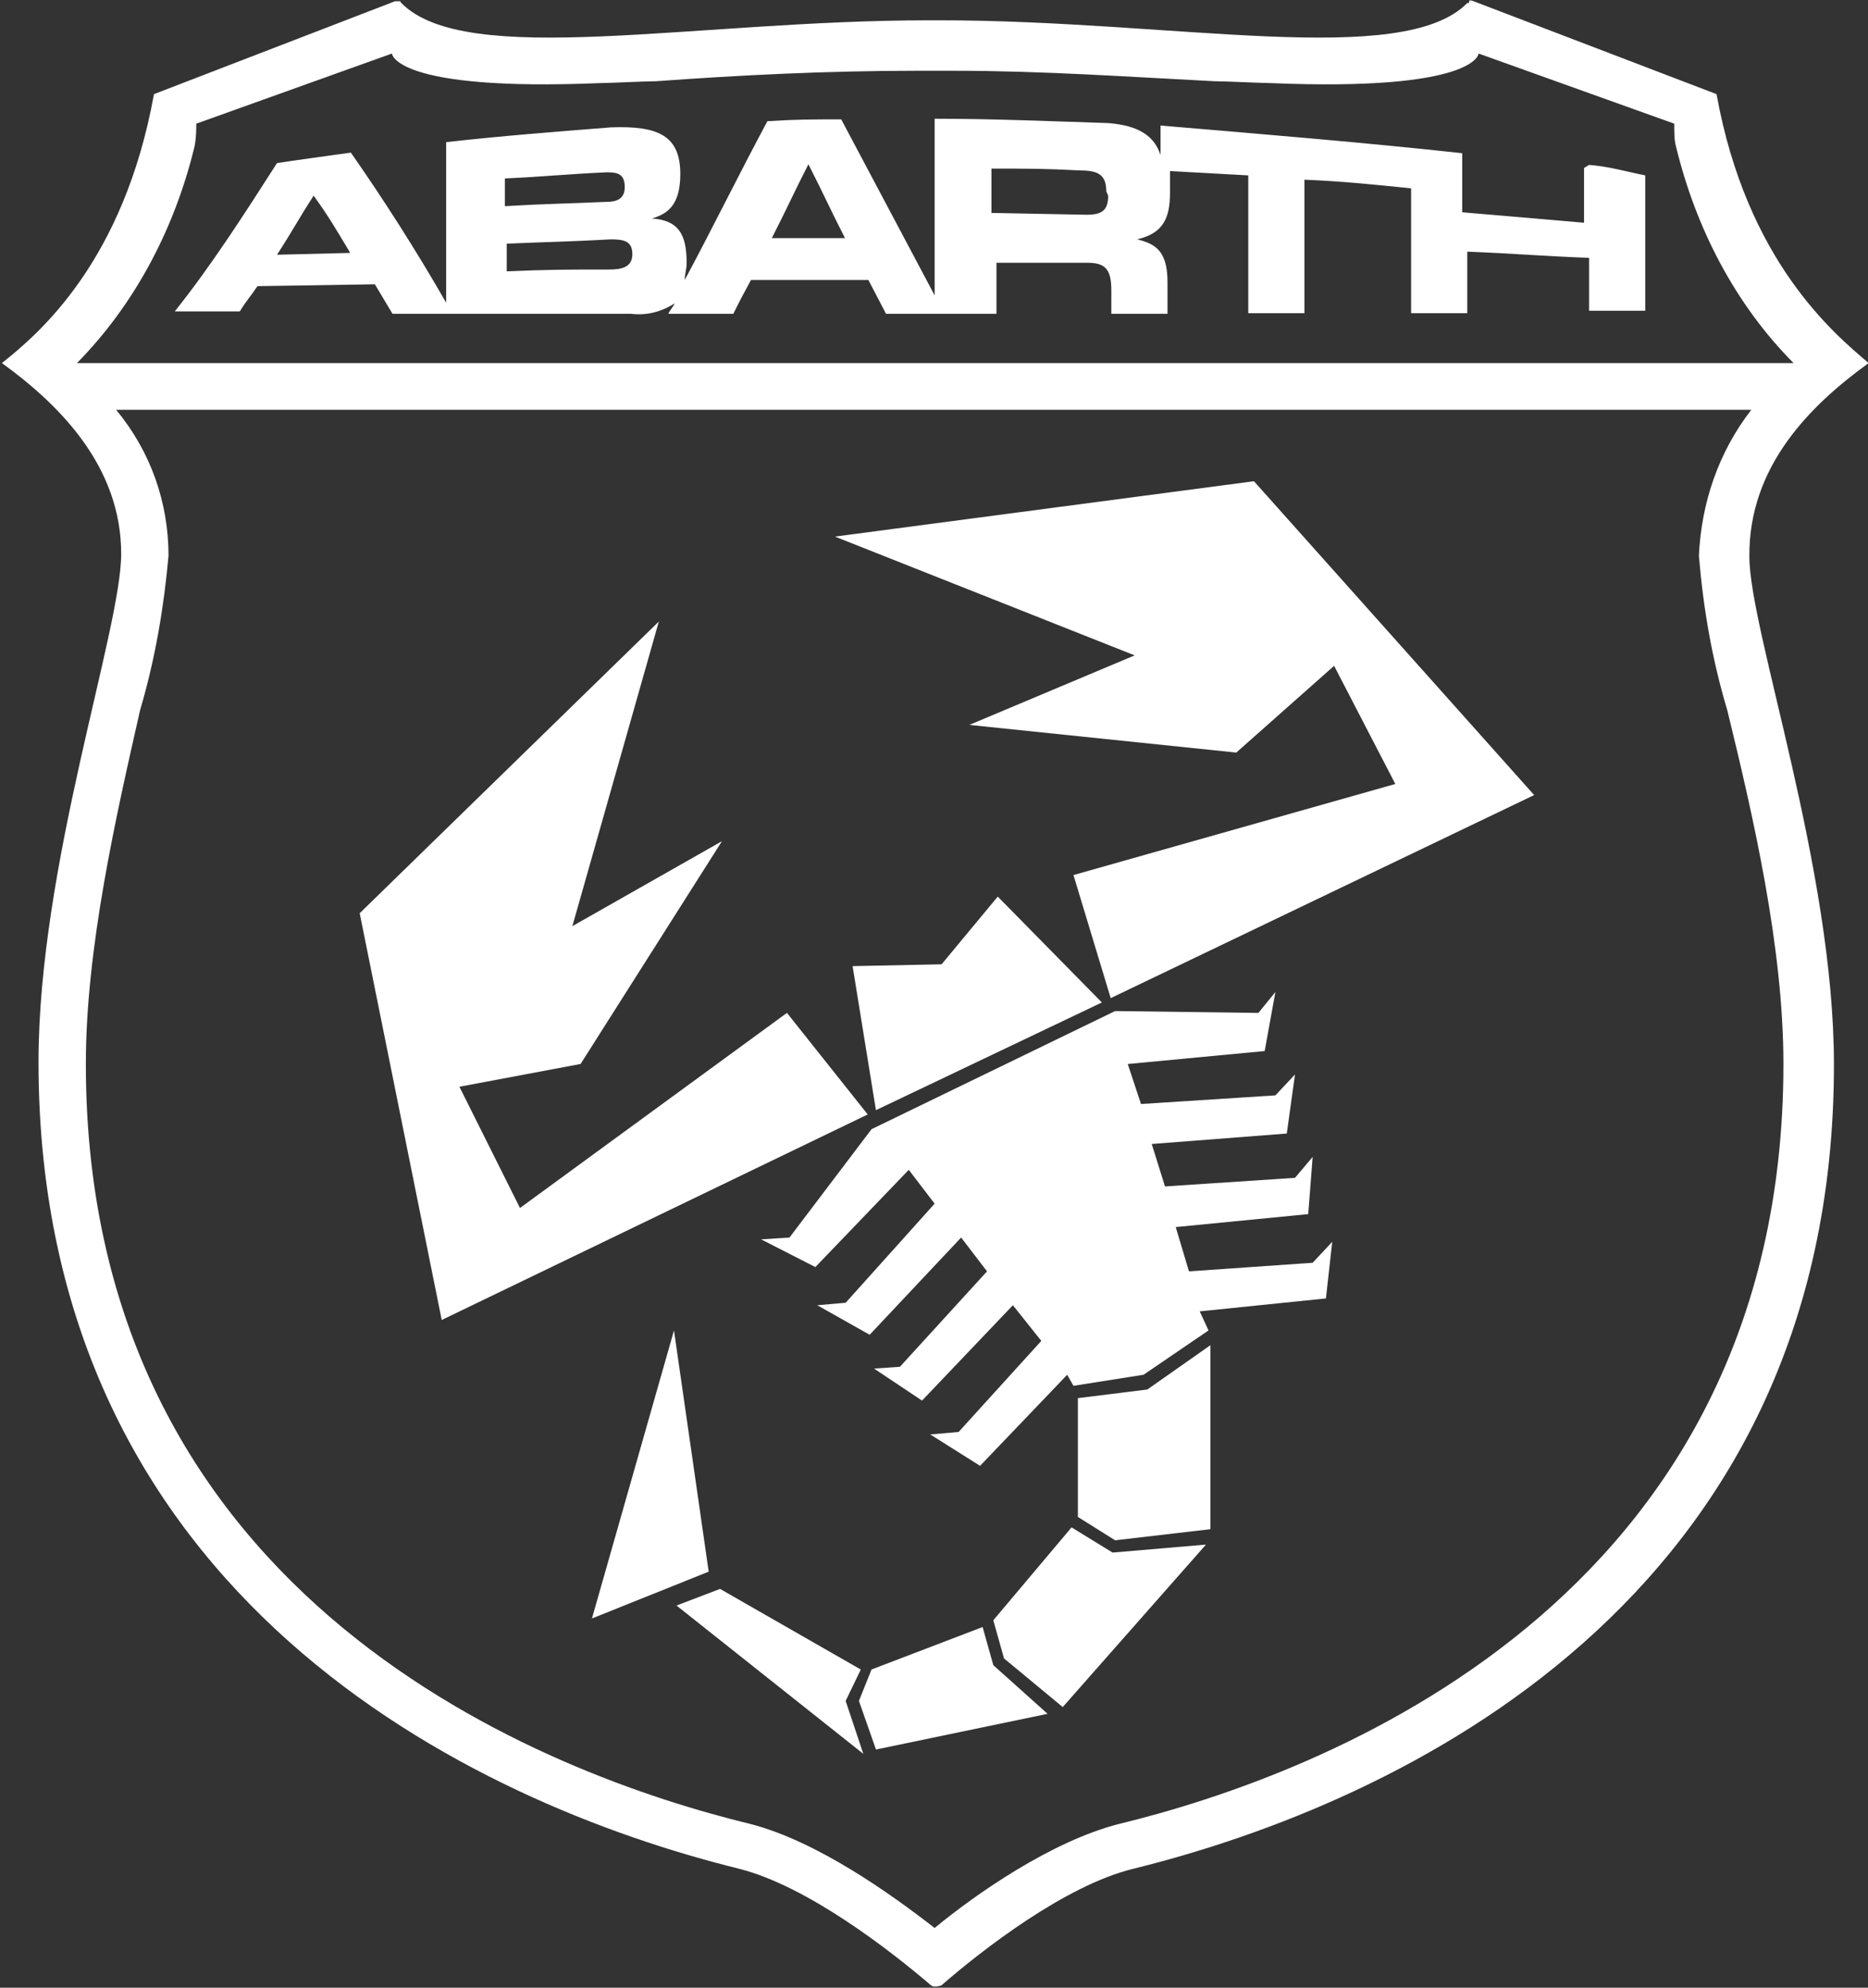
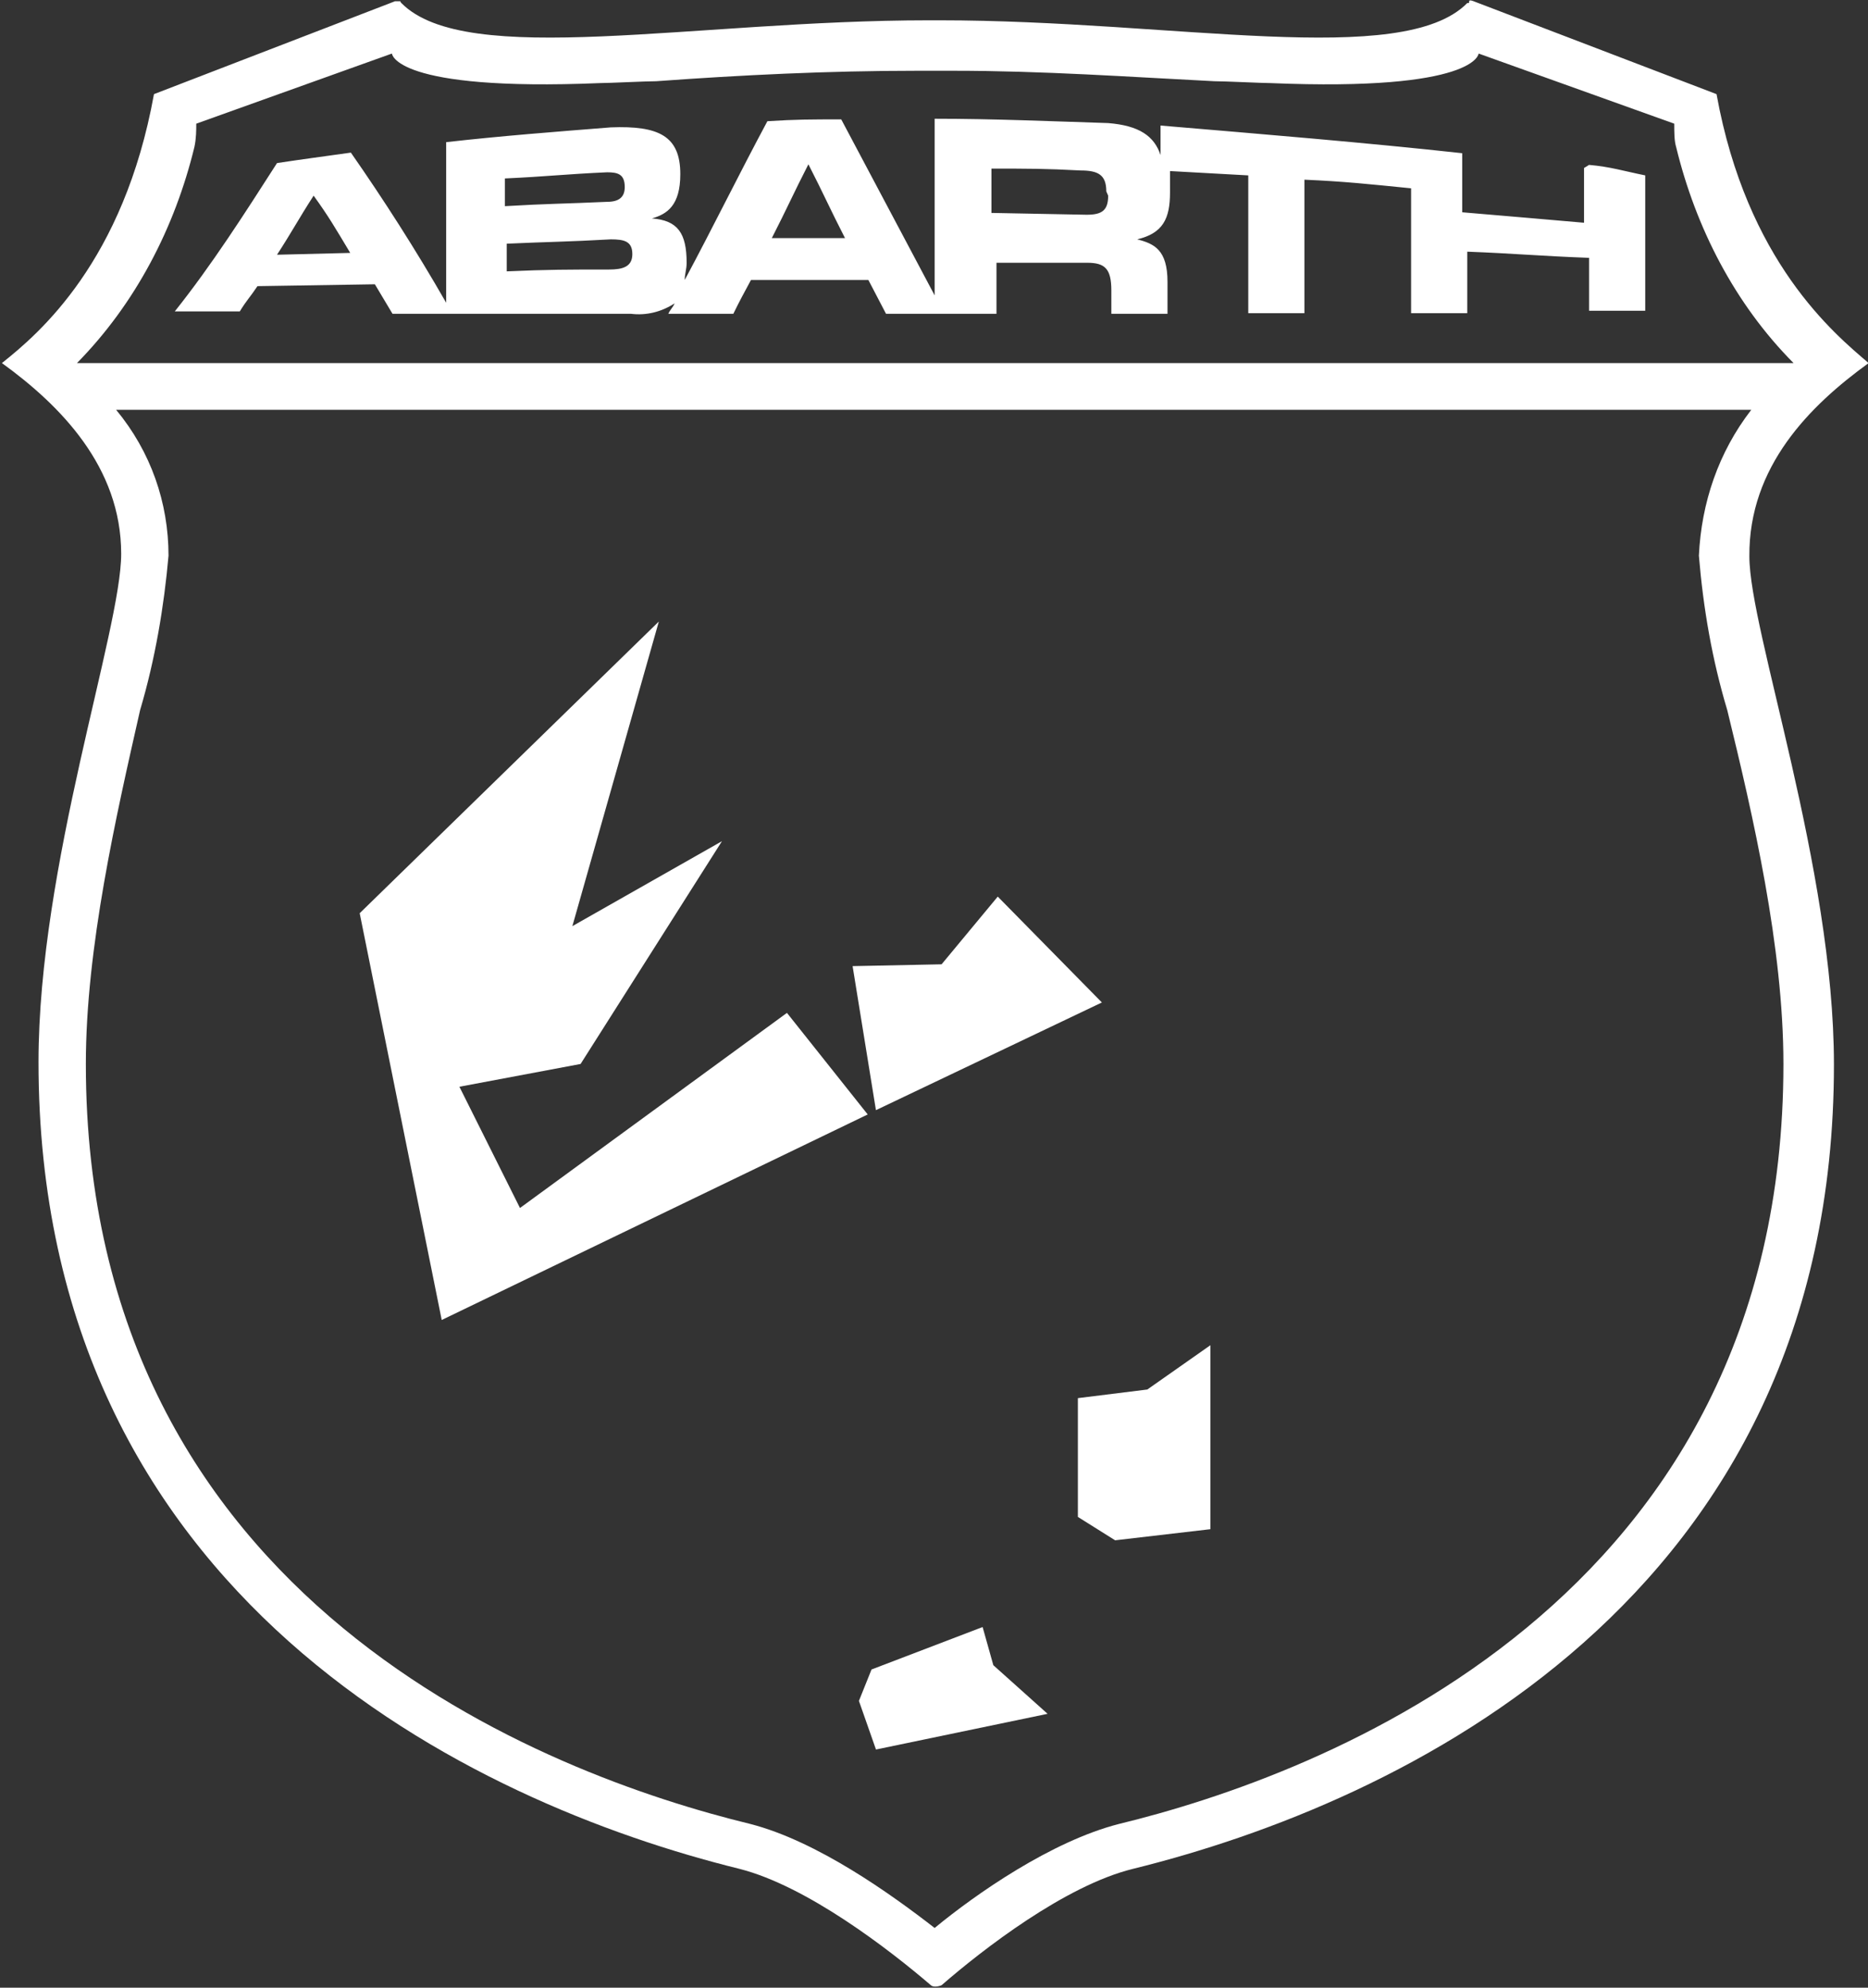
<svg xmlns="http://www.w3.org/2000/svg" width="47" height="50" viewBox="0 0 47 50" fill="none">
  <rect x="0" y="0" width="47" height="50" fill="#333333" stroke="none" />
  <g id="Abarth Black 1" clip-path="url(#clip0_385_2565)">
    <path id="Vector" d="M47.016 9.133C46.143 8.39 43.952 6.579 43.189 2.368L37.076 0.031C37.076 0.031 36.965 -0.016 36.965 0.031C36.965 0.077 36.965 0.077 36.917 0.077C35.282 1.734 29.55 0.511 23.643 0.511H23.373C17.466 0.511 11.734 1.734 10.099 0.077C10.051 0.031 10.099 0.031 10.051 0.031C10.004 0.031 9.94 0.031 9.94 0.031L3.874 2.368C3.112 6.579 0.985 8.39 0.048 9.133C1.524 10.201 3.049 11.749 3.049 13.932C3.049 15.851 0.969 21.765 0.969 26.718C0.969 40.185 11.893 45.356 18.61 47.012C20.308 47.446 22.373 49.04 23.421 49.938C23.468 49.984 23.579 49.984 23.691 49.938C24.723 49.04 26.803 47.43 28.502 47.012C35.218 45.356 46.143 40.247 46.143 26.78C46.143 21.826 44.015 15.867 44.015 13.994C43.999 11.733 45.539 10.201 47.016 9.133ZM4.891 3.699C4.938 3.483 4.938 3.266 4.938 3.111L9.861 1.347C9.861 1.347 9.908 2.306 15.1 2.09C15.323 2.09 16.244 2.043 16.514 2.043C18.641 1.888 20.832 1.78 23.071 1.78H23.992C26.231 1.78 28.422 1.935 30.55 2.043C30.82 2.043 31.757 2.09 31.963 2.09C37.156 2.306 37.203 1.347 37.203 1.347L42.125 3.111C42.125 3.328 42.125 3.545 42.173 3.699C42.665 5.727 43.65 7.647 45.127 9.133H1.937C3.414 7.631 4.398 5.727 4.891 3.699ZM44.872 26.765C44.872 40.34 33.186 44.659 28.152 45.882C26.453 46.316 24.548 47.647 23.516 48.498C22.42 47.647 20.563 46.316 18.88 45.882C13.846 44.659 2.16 40.34 2.16 26.765C2.16 23.839 2.922 20.526 3.525 17.863C3.906 16.579 4.128 15.247 4.24 13.978C4.24 12.647 3.795 11.362 2.922 10.309H44.063C43.237 11.377 42.808 12.647 42.745 13.978C42.856 15.309 43.078 16.594 43.459 17.863C44.11 20.526 44.872 23.823 44.872 26.765Z" fill="white" />
    <path id="Vector_2" d="M39.855 4.226C39.855 4.752 39.855 5.077 39.855 5.603C38.648 5.495 38.044 5.449 36.79 5.34C36.79 4.752 36.79 4.442 36.79 3.854C34.392 3.591 31.757 3.374 29.2 3.158V3.901C29.041 3.421 28.66 3.158 27.882 3.096C26.406 3.049 24.992 2.987 23.516 2.987V7.43L21.166 3.003C20.404 3.003 20.023 3.003 19.308 3.049C18.593 4.381 17.942 5.712 17.228 7.043C17.228 6.888 17.276 6.78 17.276 6.61C17.276 5.867 17.053 5.542 16.402 5.495C16.783 5.387 17.117 5.17 17.117 4.381C17.117 3.421 16.577 3.158 15.37 3.204C14.005 3.312 12.591 3.421 11.226 3.576C11.226 5.17 11.226 6.021 11.226 7.616C10.464 6.285 9.638 5 8.828 3.839C8.066 3.947 7.685 3.994 6.97 4.102C6.145 5.387 5.335 6.656 4.398 7.833H6.034C6.192 7.569 6.304 7.461 6.478 7.198L9.432 7.151L9.876 7.894H15.878C16.259 7.941 16.64 7.848 16.974 7.631C16.926 7.74 16.863 7.786 16.815 7.894H18.451C18.609 7.569 18.72 7.368 18.895 7.043H21.849L22.293 7.894H25.072V6.61H27.358C27.803 6.61 27.962 6.764 27.962 7.306V7.894H29.375C29.375 7.569 29.375 7.415 29.375 7.09C29.375 6.285 29.041 6.13 28.613 6.021C29.264 5.867 29.438 5.495 29.438 4.845V4.52C29.438 4.412 29.438 4.365 29.438 4.303L31.407 4.412C31.407 5.789 31.407 6.486 31.407 7.879H32.82C32.82 6.548 32.82 5.851 32.82 4.52C33.852 4.566 34.408 4.628 35.504 4.737C35.504 6.021 35.504 6.656 35.504 7.879H36.917C36.917 7.291 36.917 6.981 36.917 6.331C38.124 6.377 38.727 6.439 39.982 6.486C39.982 7.012 39.982 7.291 39.982 7.817H41.395V4.412C40.855 4.303 40.521 4.195 39.982 4.148M6.97 6.408C7.352 5.82 7.51 5.511 7.891 4.922C8.272 5.449 8.431 5.727 8.812 6.362L6.97 6.408ZM12.703 4.489C13.735 4.442 14.227 4.381 15.275 4.334C15.545 4.334 15.719 4.381 15.719 4.706C15.719 4.969 15.561 5.077 15.275 5.077C14.243 5.124 13.751 5.124 12.703 5.186V4.489ZM15.322 6.78C14.29 6.78 13.798 6.78 12.75 6.826C12.75 6.563 12.75 6.393 12.75 6.13C13.782 6.083 14.274 6.083 15.37 6.021C15.704 6.021 15.91 6.068 15.91 6.393C15.91 6.718 15.656 6.78 15.322 6.78ZM19.419 5.99C19.8 5.247 19.959 4.876 20.34 4.133C20.721 4.876 20.88 5.247 21.261 5.99H19.419ZM27.882 4.922C27.882 5.294 27.724 5.402 27.342 5.402L24.945 5.356V4.241C25.866 4.241 26.31 4.241 27.184 4.288C27.628 4.288 27.835 4.396 27.835 4.814L27.882 4.922Z" fill="white" />
    <path id="Vector_3" d="M27.12 35.17L28.867 34.953L30.454 33.839V38.467L28.057 38.746L27.12 38.158V35.17Z" fill="white" />
-     <path id="Vector_4" d="M26.961 38.421L27.993 39.055L30.343 38.854L26.739 42.941L25.262 41.718L24.992 40.758L26.961 38.421Z" fill="white" />
    <path id="Vector_5" d="M24.723 40.928L24.993 41.888L26.358 43.111L22.04 44.009L21.611 42.786L21.928 41.996L24.723 40.928Z" fill="white" />
-     <path id="Vector_6" d="M21.658 41.997L21.277 42.786L21.721 44.117L17.021 40.387L18.117 39.969L21.658 41.997Z" fill="white" />
    <path id="Vector_7" d="M19.8 25.479L13.083 30.387L11.559 27.337L14.608 26.764L18.165 21.16L14.401 23.297L16.577 15.634L9.05 22.972L11.114 33.204L21.832 28.034L19.8 25.479Z" fill="white" />
-     <path id="Vector_8" d="M27.009 22.012L35.107 19.721L33.567 16.749L31.105 18.931L24.389 18.235L28.549 16.486L21.007 13.498L31.55 12.105L38.6 20L27.946 25.108L27.009 22.012Z" fill="white" />
    <path id="Vector_9" d="M25.104 22.554L23.691 24.257L21.452 24.303L22.039 27.926L27.724 25.217L25.104 22.554Z" fill="white" />
-     <path id="Vector_10" d="M33.52 31.238L33.027 31.765L29.915 31.981L29.582 30.867L32.916 30.541L33.027 29.102L32.583 29.628L29.312 29.845L28.978 28.777L32.376 28.514L32.583 27.028L32.09 27.554L28.708 27.771L28.375 26.765L31.82 26.439L32.09 24.953L31.662 25.48L28.057 25.433L21.928 28.405L19.864 31.13L19.15 31.176L20.515 31.873L22.865 29.427L23.516 30.278L21.277 32.771L20.563 32.833L21.881 33.576L24.183 31.13L24.834 31.981L22.643 34.381L21.992 34.427L23.199 35.232L25.485 32.833L26.2 33.73L24.119 36.021L23.405 36.083L24.659 36.873L26.851 34.582L27.009 34.86L28.772 34.582L30.407 33.467L30.185 32.987L33.361 32.662L33.52 31.238Z" fill="white" />
-     <path id="Vector_11" d="M17.831 39.535L14.894 40.712L16.958 33.467L17.831 39.535Z" fill="white" />
  </g>
  <defs>
    <clipPath id="clip0_385_2565">
      <rect width="47" height="50" fill="white" />
    </clipPath>
  </defs>
</svg>